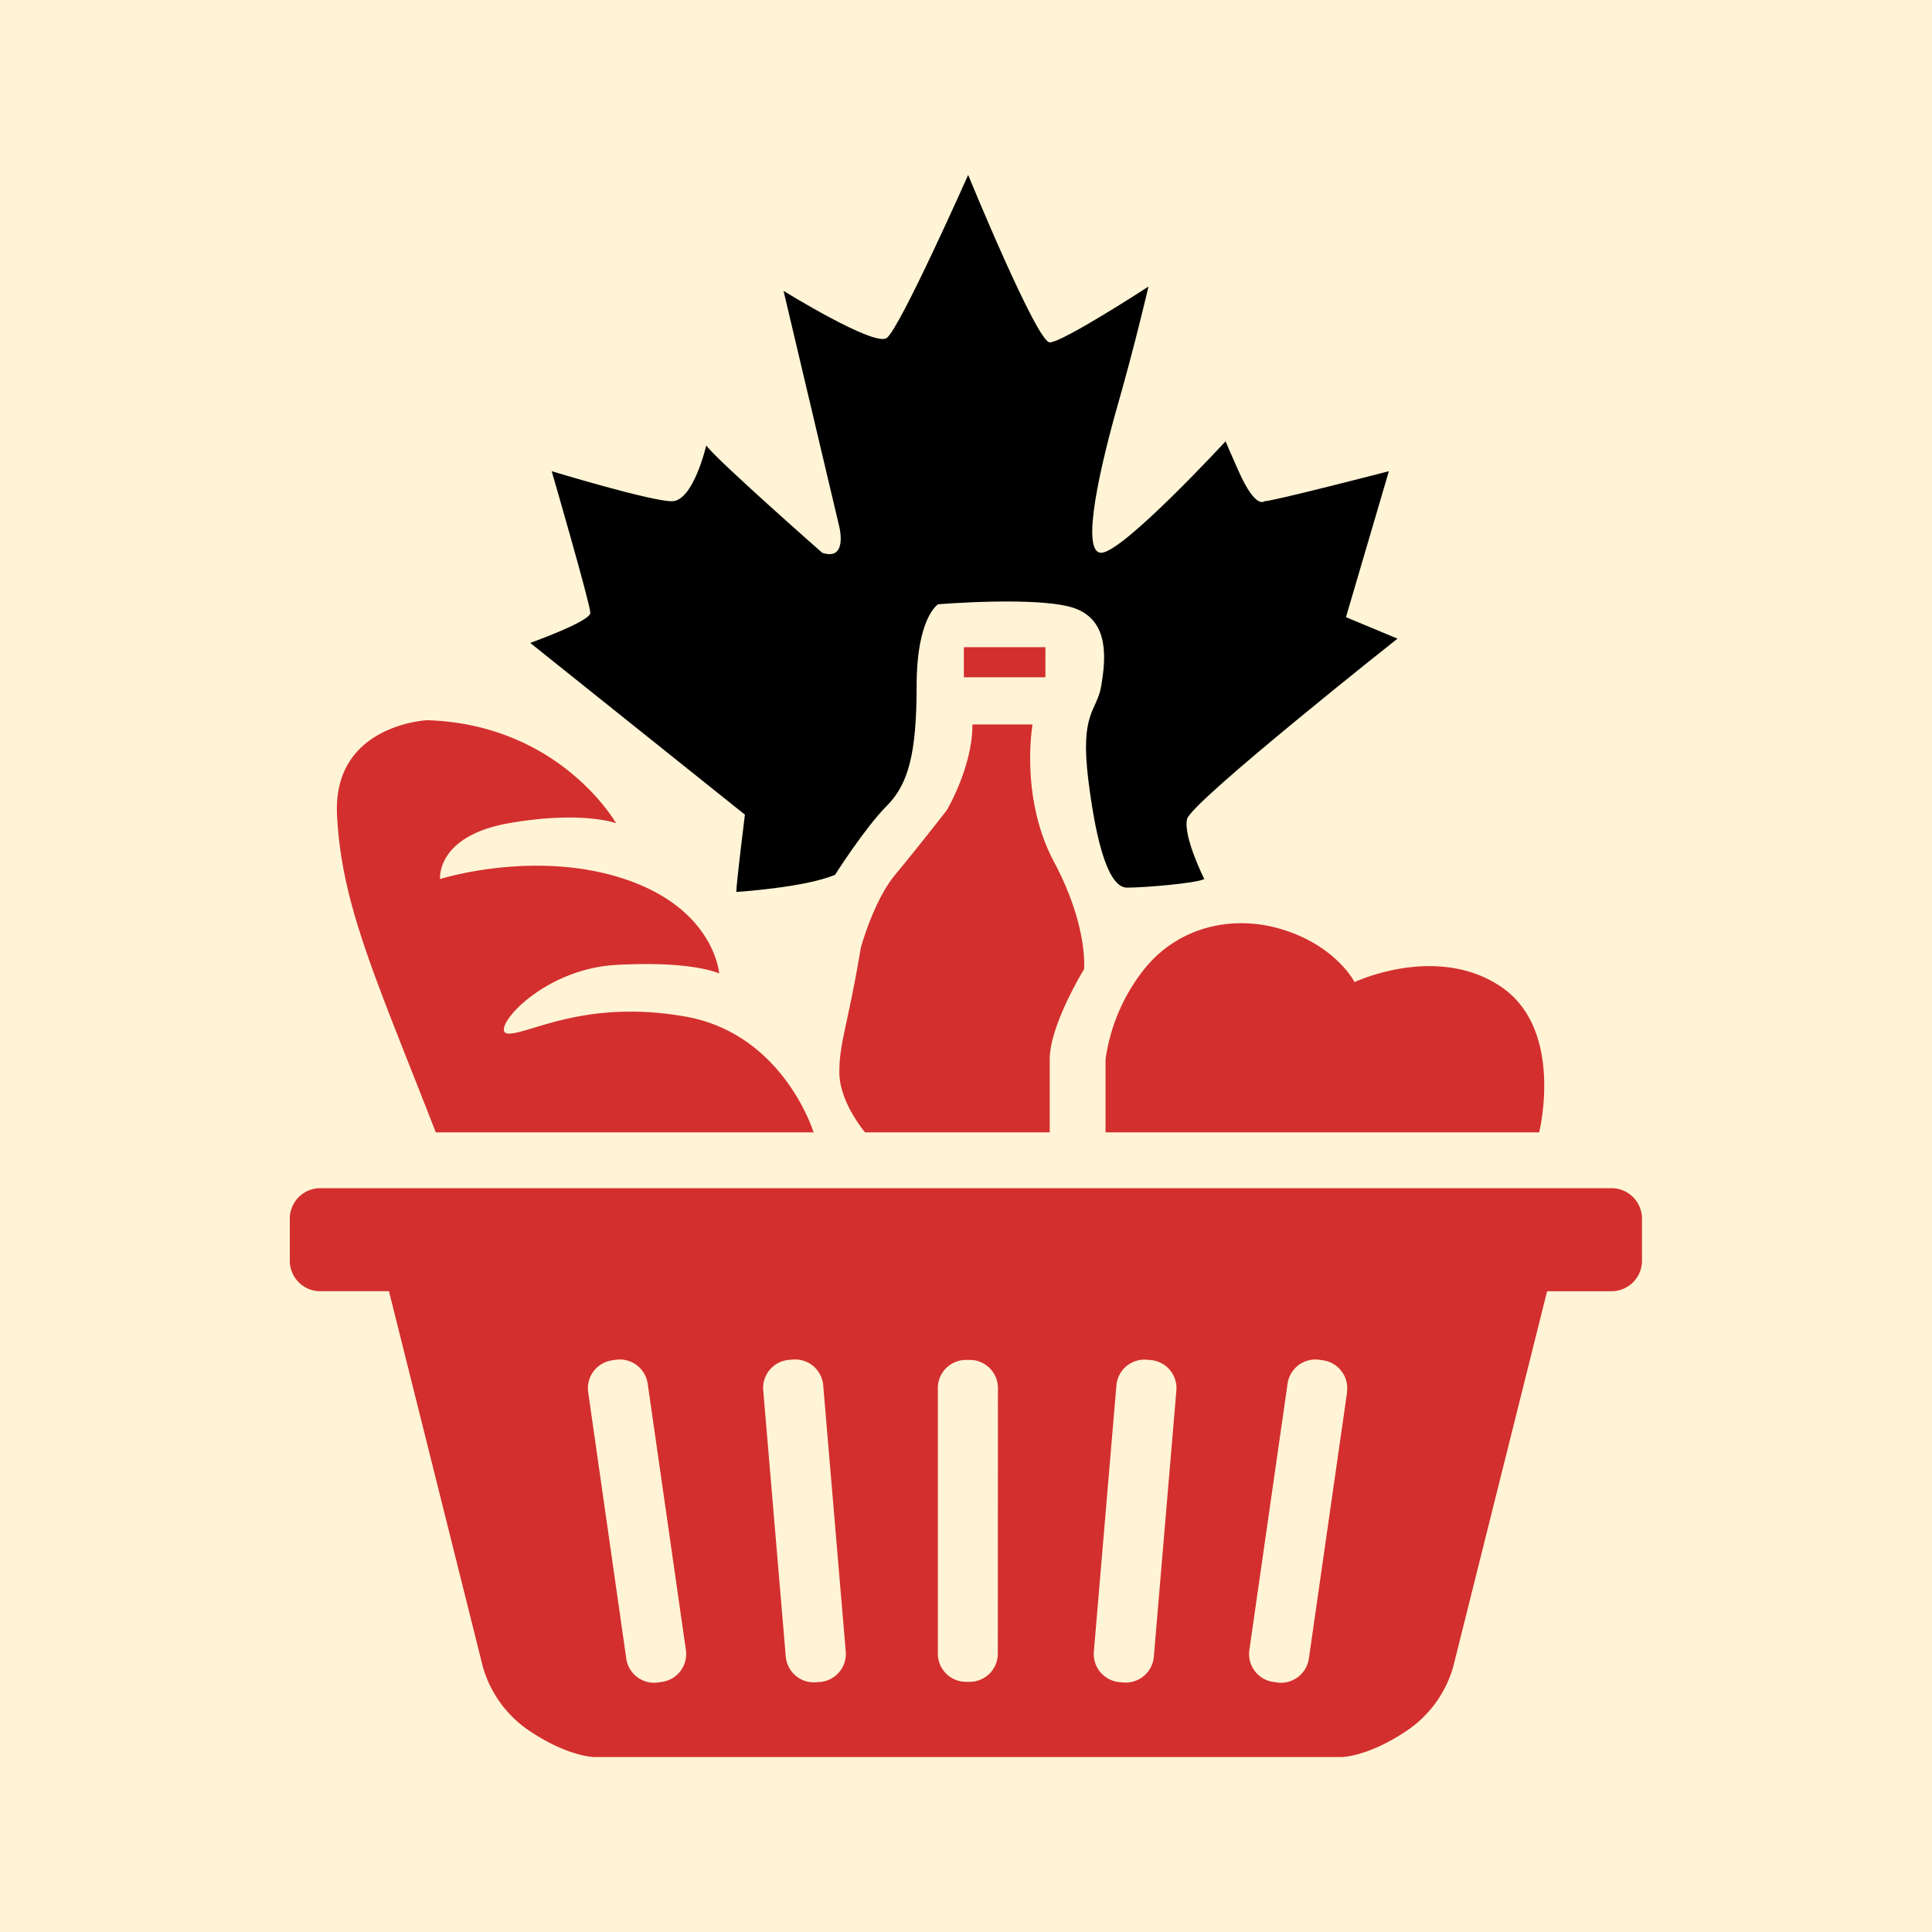
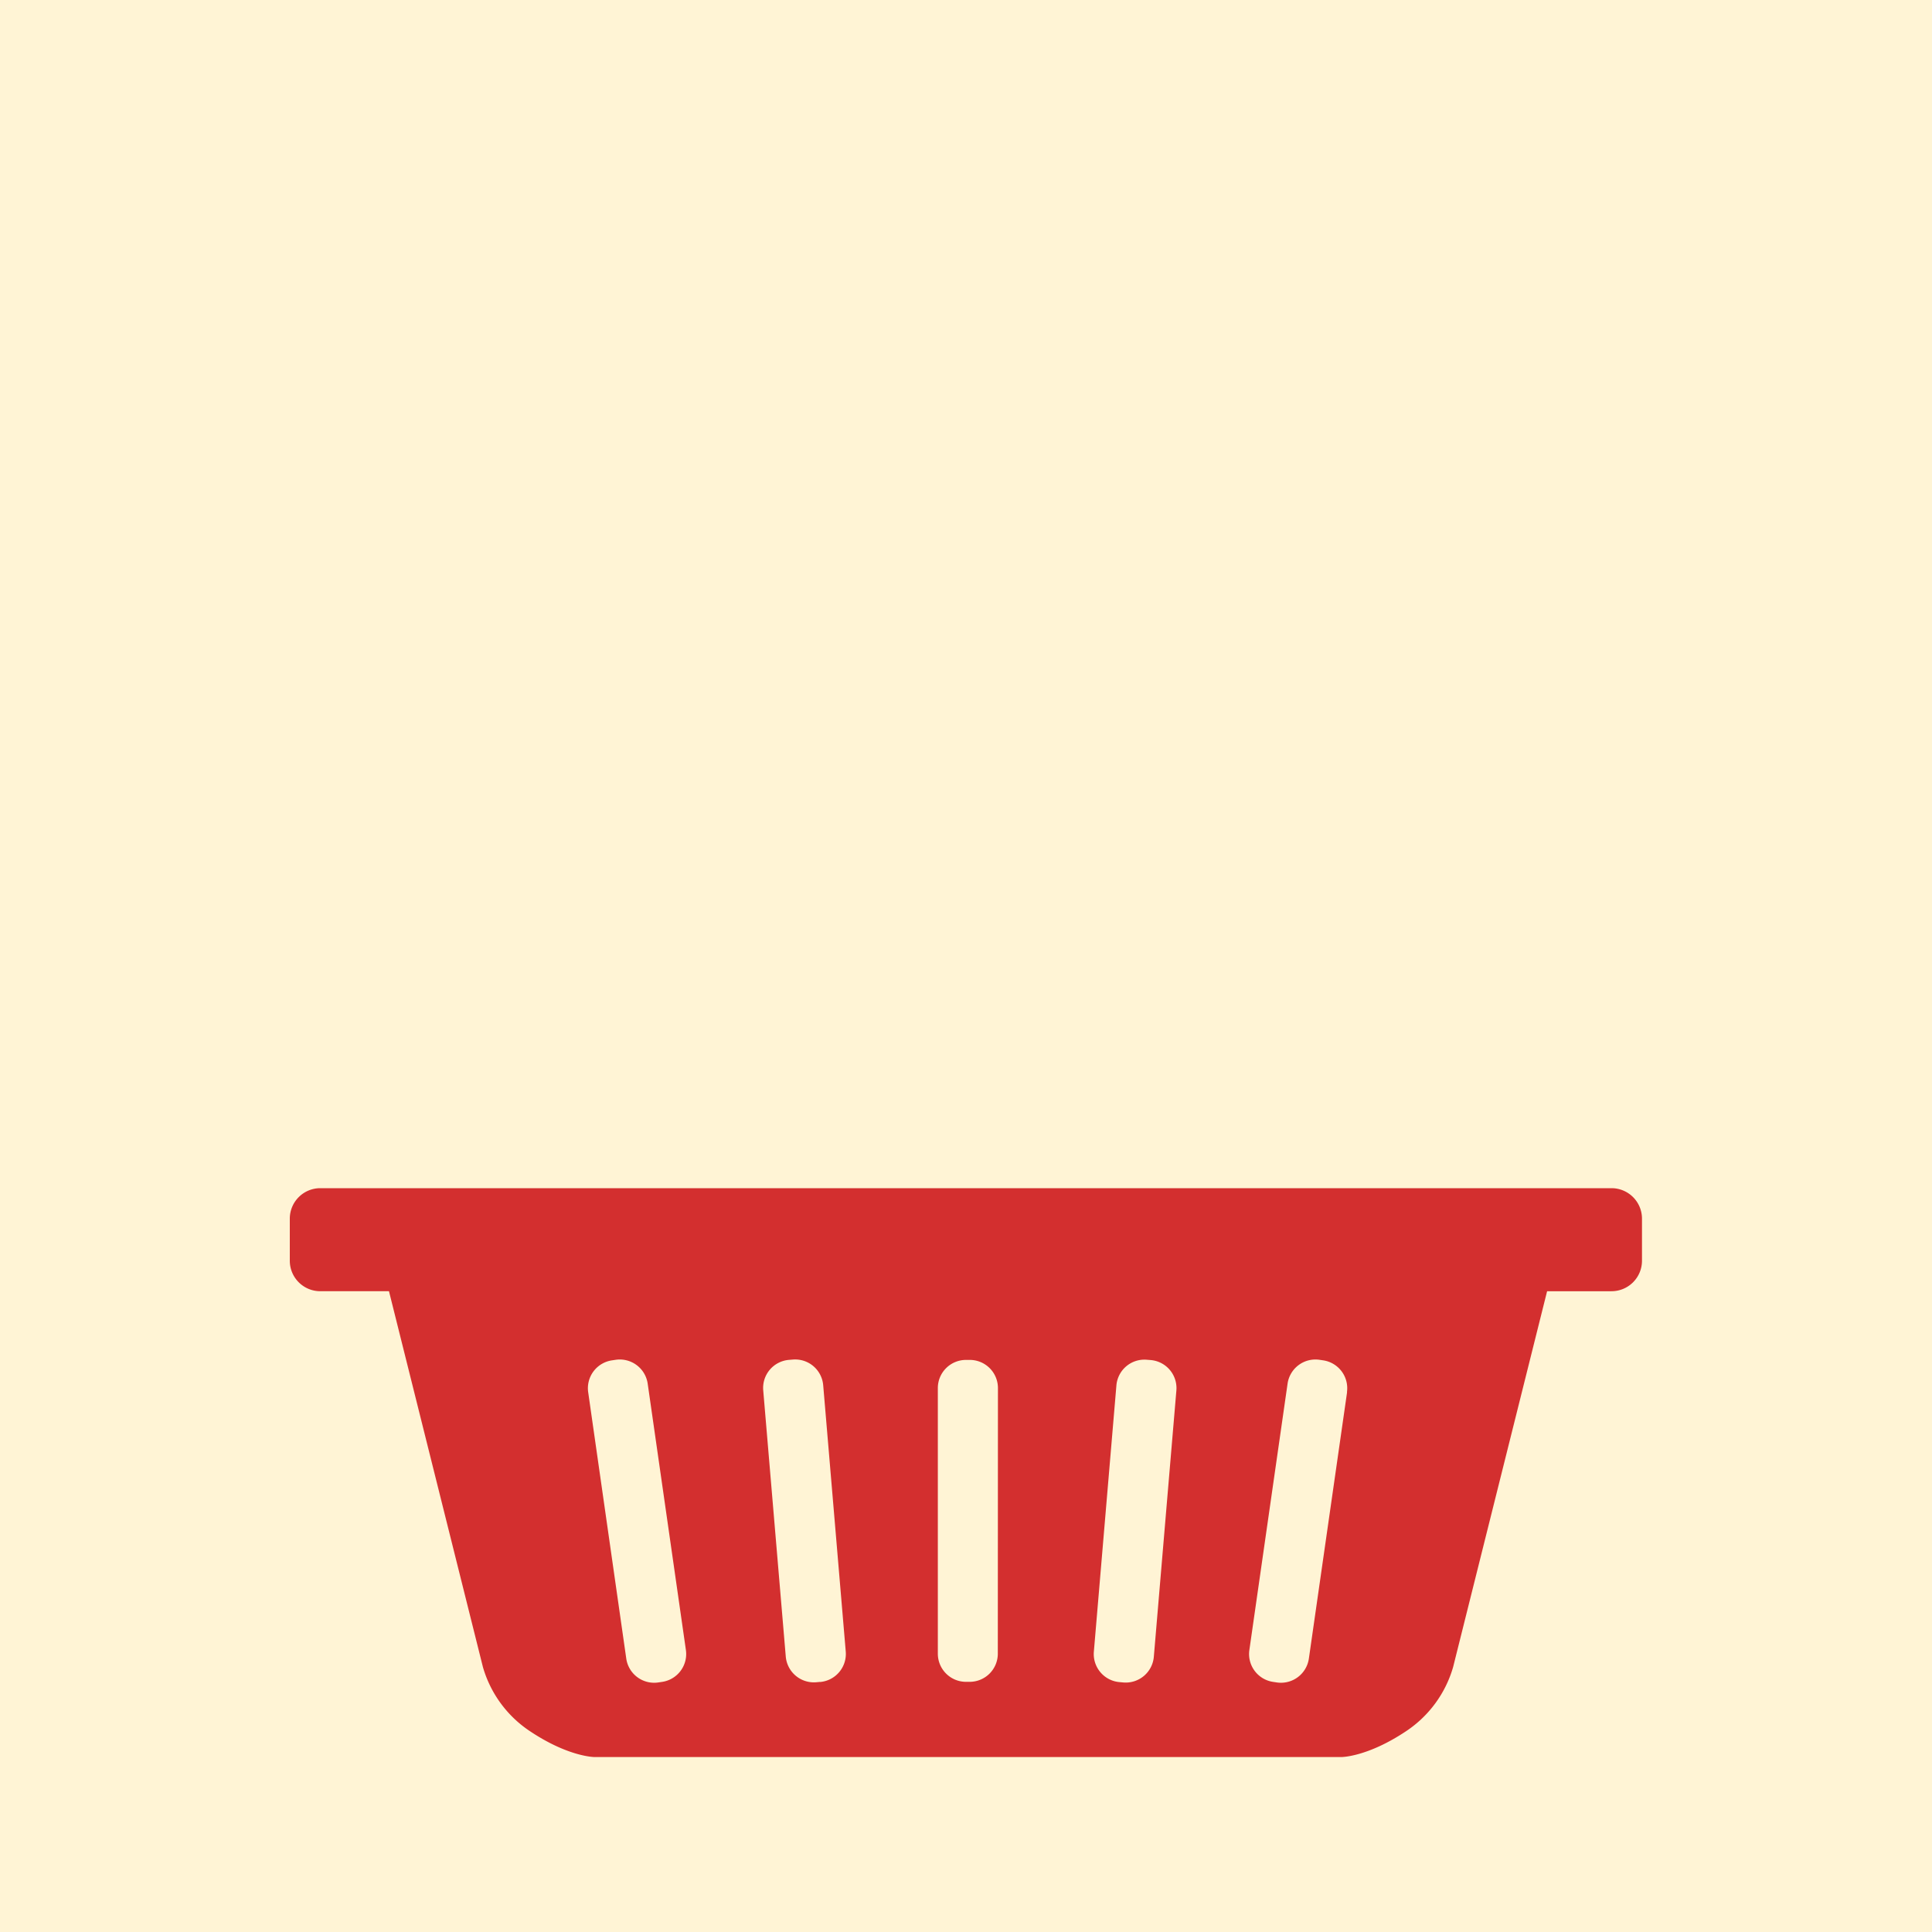
<svg xmlns="http://www.w3.org/2000/svg" viewBox="0 0 450 450">
  <defs>
    <style>.cls-1{fill:#fff4d5;}.cls-2{fill:#d32f2f;}</style>
  </defs>
  <g id="Layer_2" data-name="Layer 2">
    <g id="Layer_1-2" data-name="Layer 1">
      <rect class="cls-1" width="450" height="450" />
-       <path class="cls-2" d="M257.5,263.75h101s6-24-9-34-34-1-34-1-4-8-16-12-25-1-33,9a43.49,43.49,0,0,0-9,21Zm-156,0h88s-7-23-30-27-36,4-41,4,7-15,25-16,24,2,24,2-1-15-22-22-43,0-43,0-1-10,16-13,25,0,25,0-13-23-44-24c0,0-22,1-21,22S87.5,227.75,101.5,263.75Zm119-75s-7,9-12,15-8,17-8,17c-3,18-5,22-5,29s6,14,6,14h43v-17c0-8,8-21,8-21s1-10-7-25-5-32-5-32h-14C226.5,178.75,220.5,188.75,220.5,188.75Zm4-31h19v-7h-19Z" />
-       <path d="M280.5,204.75s-5-10-4-14,49-42,49-42l-12-5,10-34s-27,7-29,7c0,0-2,2-6-7s-3-7-3-7-24,26-29,26,0-21,4-35,7-27,7-27-20,13-23,13-19-39-19-39-16,36-19,38-24-11-24-11l13,55s2,8-4,6c0,0-25-22-27-25,0,0-3,13-8,13s-28-7-28-7,9,31,9,33-14,7-14,7l50,40s-2,16-2,18c0,0,16-1,23-4,0,0,7-11,12-16s7-12,7-28,5-19,5-19,24-2,32,1,7,12,6,18-5,6-3,22,5,25,9,25S278.5,205.75,280.5,204.75Z" />
      <path class="cls-2" d="M375.4,276.75H74.6a7.1,7.1,0,0,0-7.1,7.1v9.8a7.1,7.1,0,0,0,7.1,7.1h16l21.87,87.5a26.84,26.84,0,0,0,11,15c9,6,15,6,15,6h174s6,0,15-6a26.84,26.84,0,0,0,11-15l21.88-87.5h15a7.1,7.1,0,0,0,7.1-7.1v-9.8A7.1,7.1,0,0,0,375.4,276.75Zm-221.23,115-.88.13a6.56,6.56,0,0,1-7.42-5.56L137,324.27a6.56,6.56,0,0,1,5.56-7.42l.87-.13a6.57,6.57,0,0,1,7.43,5.56l8.9,62.05A6.56,6.56,0,0,1,154.17,391.75Zm36.82,0-.88.08a6.57,6.57,0,0,1-7.09-6l-5.25-62a6.56,6.56,0,0,1,6-7.09l.88-.07a6.55,6.55,0,0,1,7.09,6l5.25,62A6.56,6.56,0,0,1,191,391.77Zm41.42-6.58a6.56,6.56,0,0,1-6.56,6.56H225a6.56,6.56,0,0,1-6.56-6.56V323.31a6.56,6.56,0,0,1,6.56-6.56h.88a6.56,6.56,0,0,1,6.56,6.56ZM274,323.88l-5.25,62a6.57,6.57,0,0,1-7.09,6l-.88-.08a6.56,6.56,0,0,1-6-7.09l5.25-62a6.55,6.55,0,0,1,7.09-6l.88.07A6.56,6.56,0,0,1,274,323.88Zm39.76.39-8.9,62.05a6.57,6.57,0,0,1-7.43,5.56l-.87-.13a6.56,6.56,0,0,1-5.56-7.42l8.9-62.05a6.56,6.56,0,0,1,7.42-5.56l.88.13A6.56,6.56,0,0,1,313.73,324.27Z" />
    </g>
  </g>
</svg>